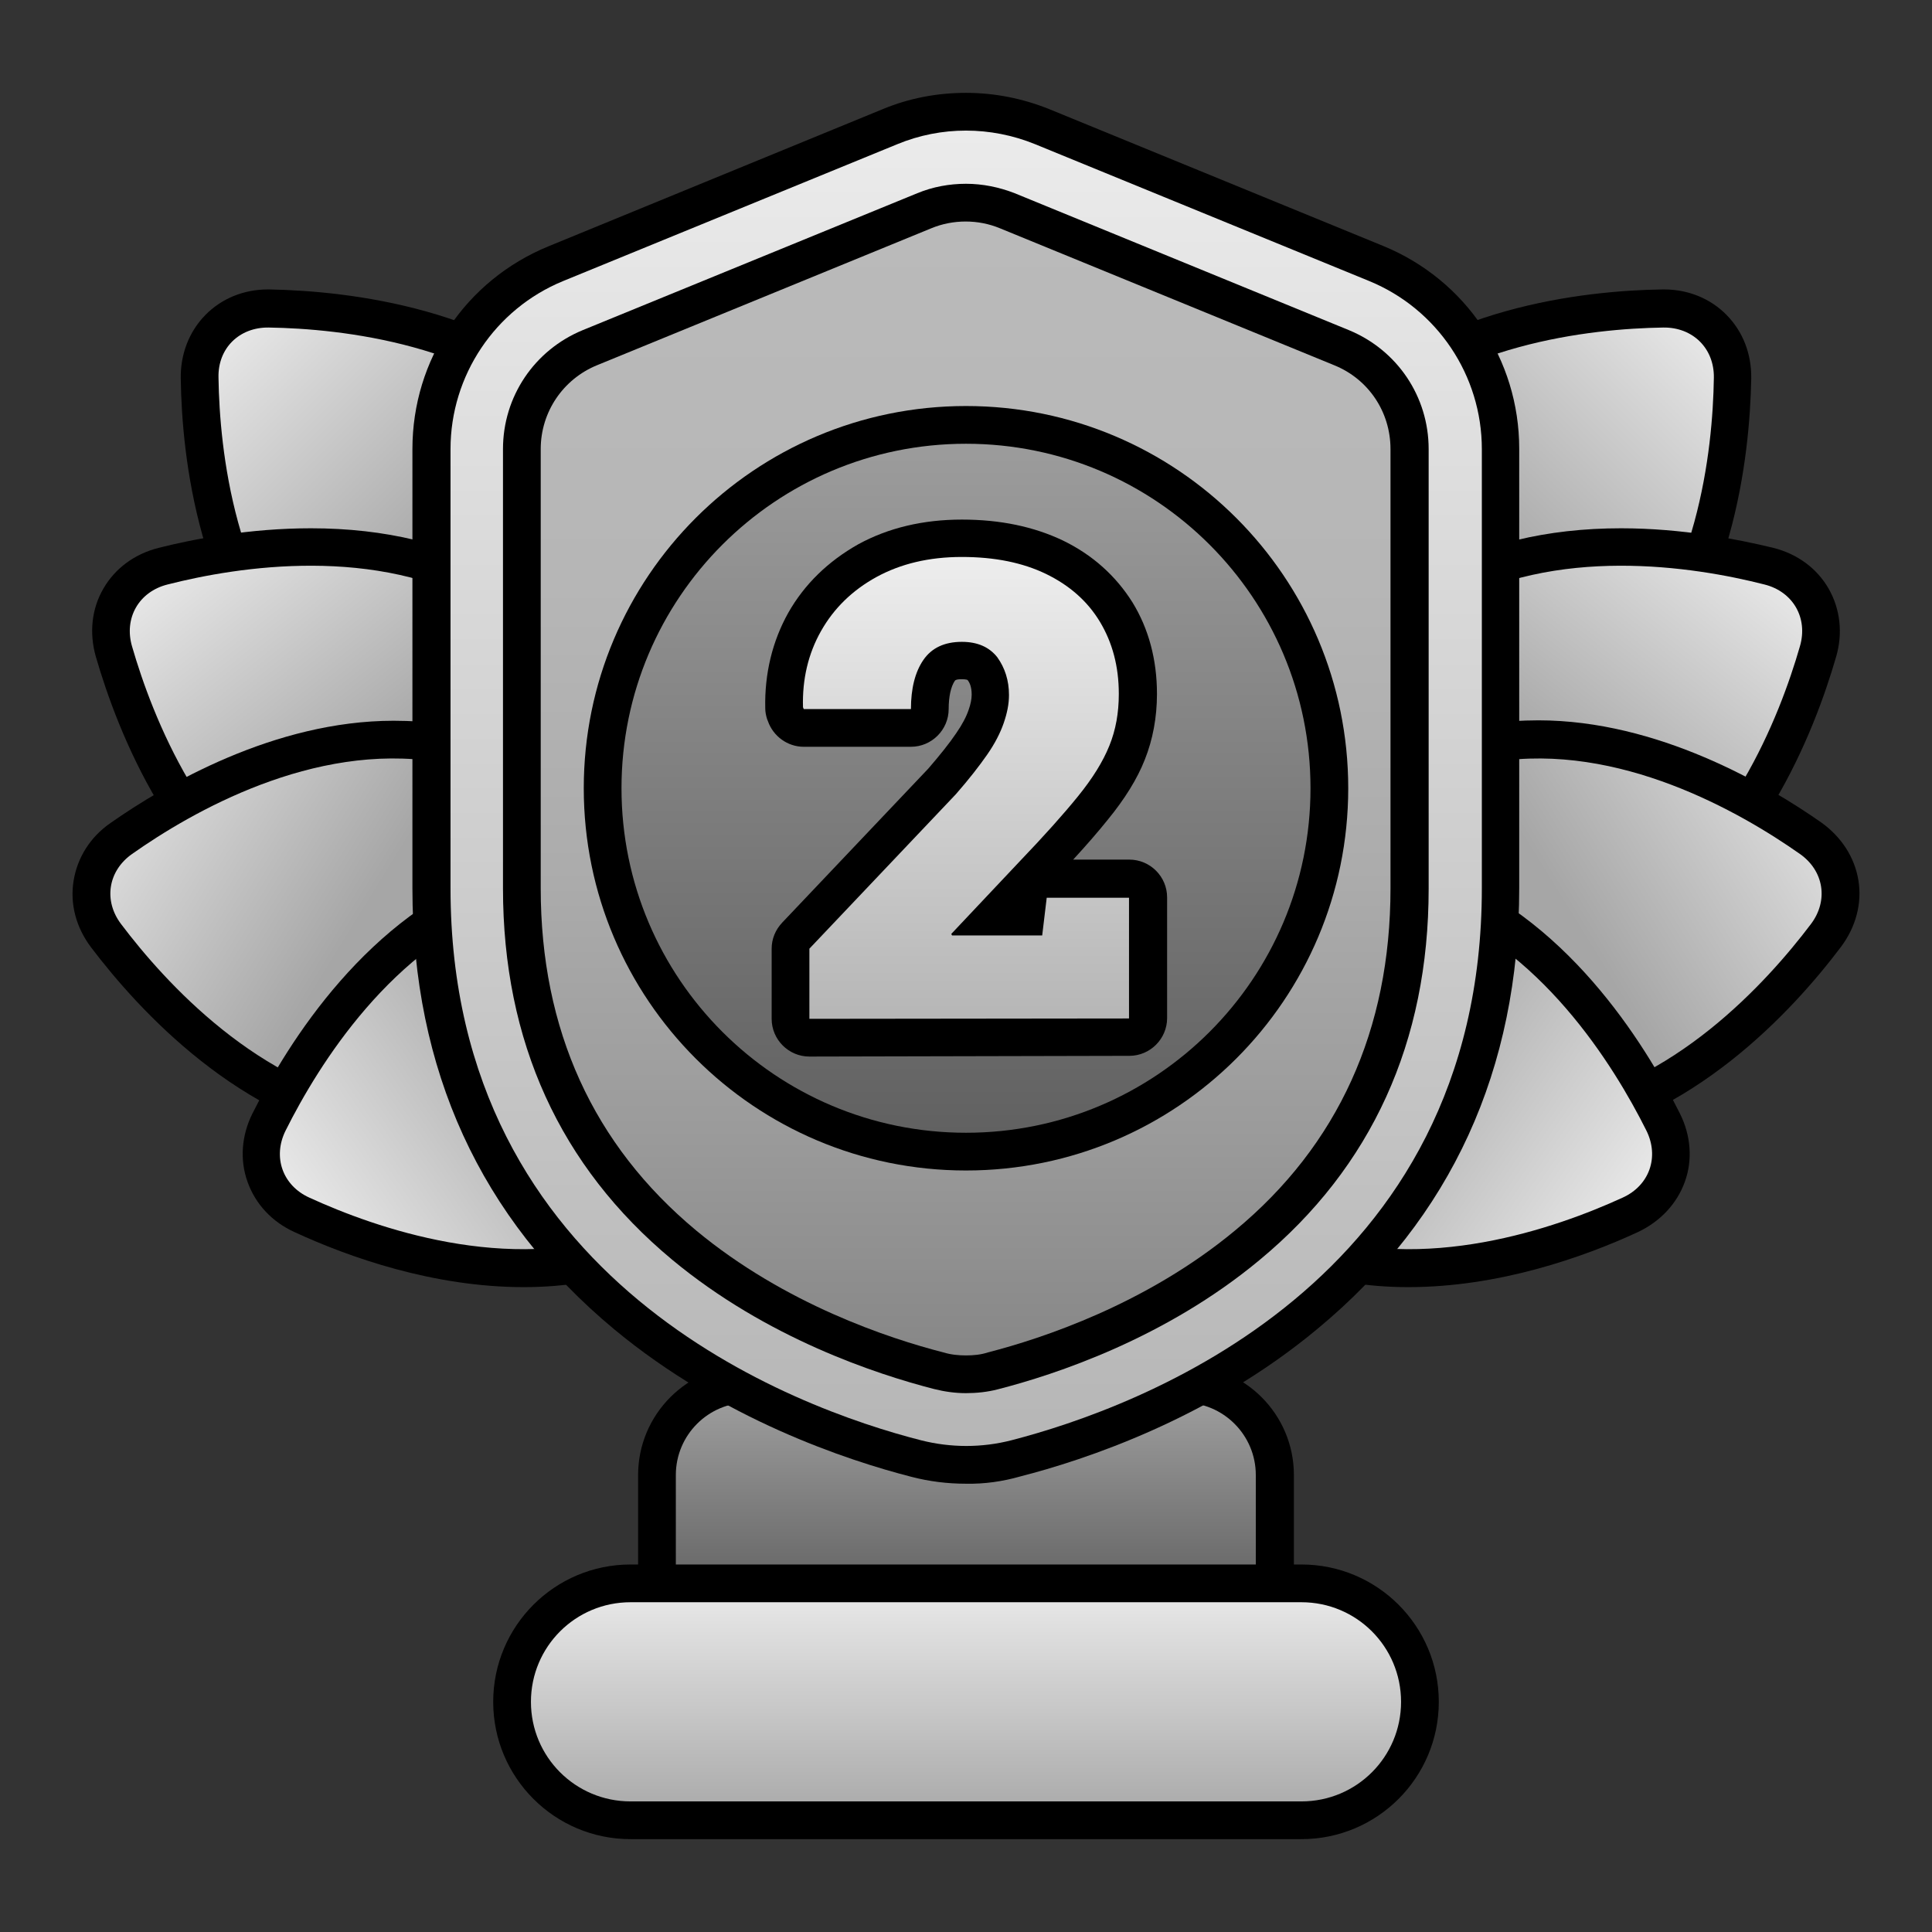
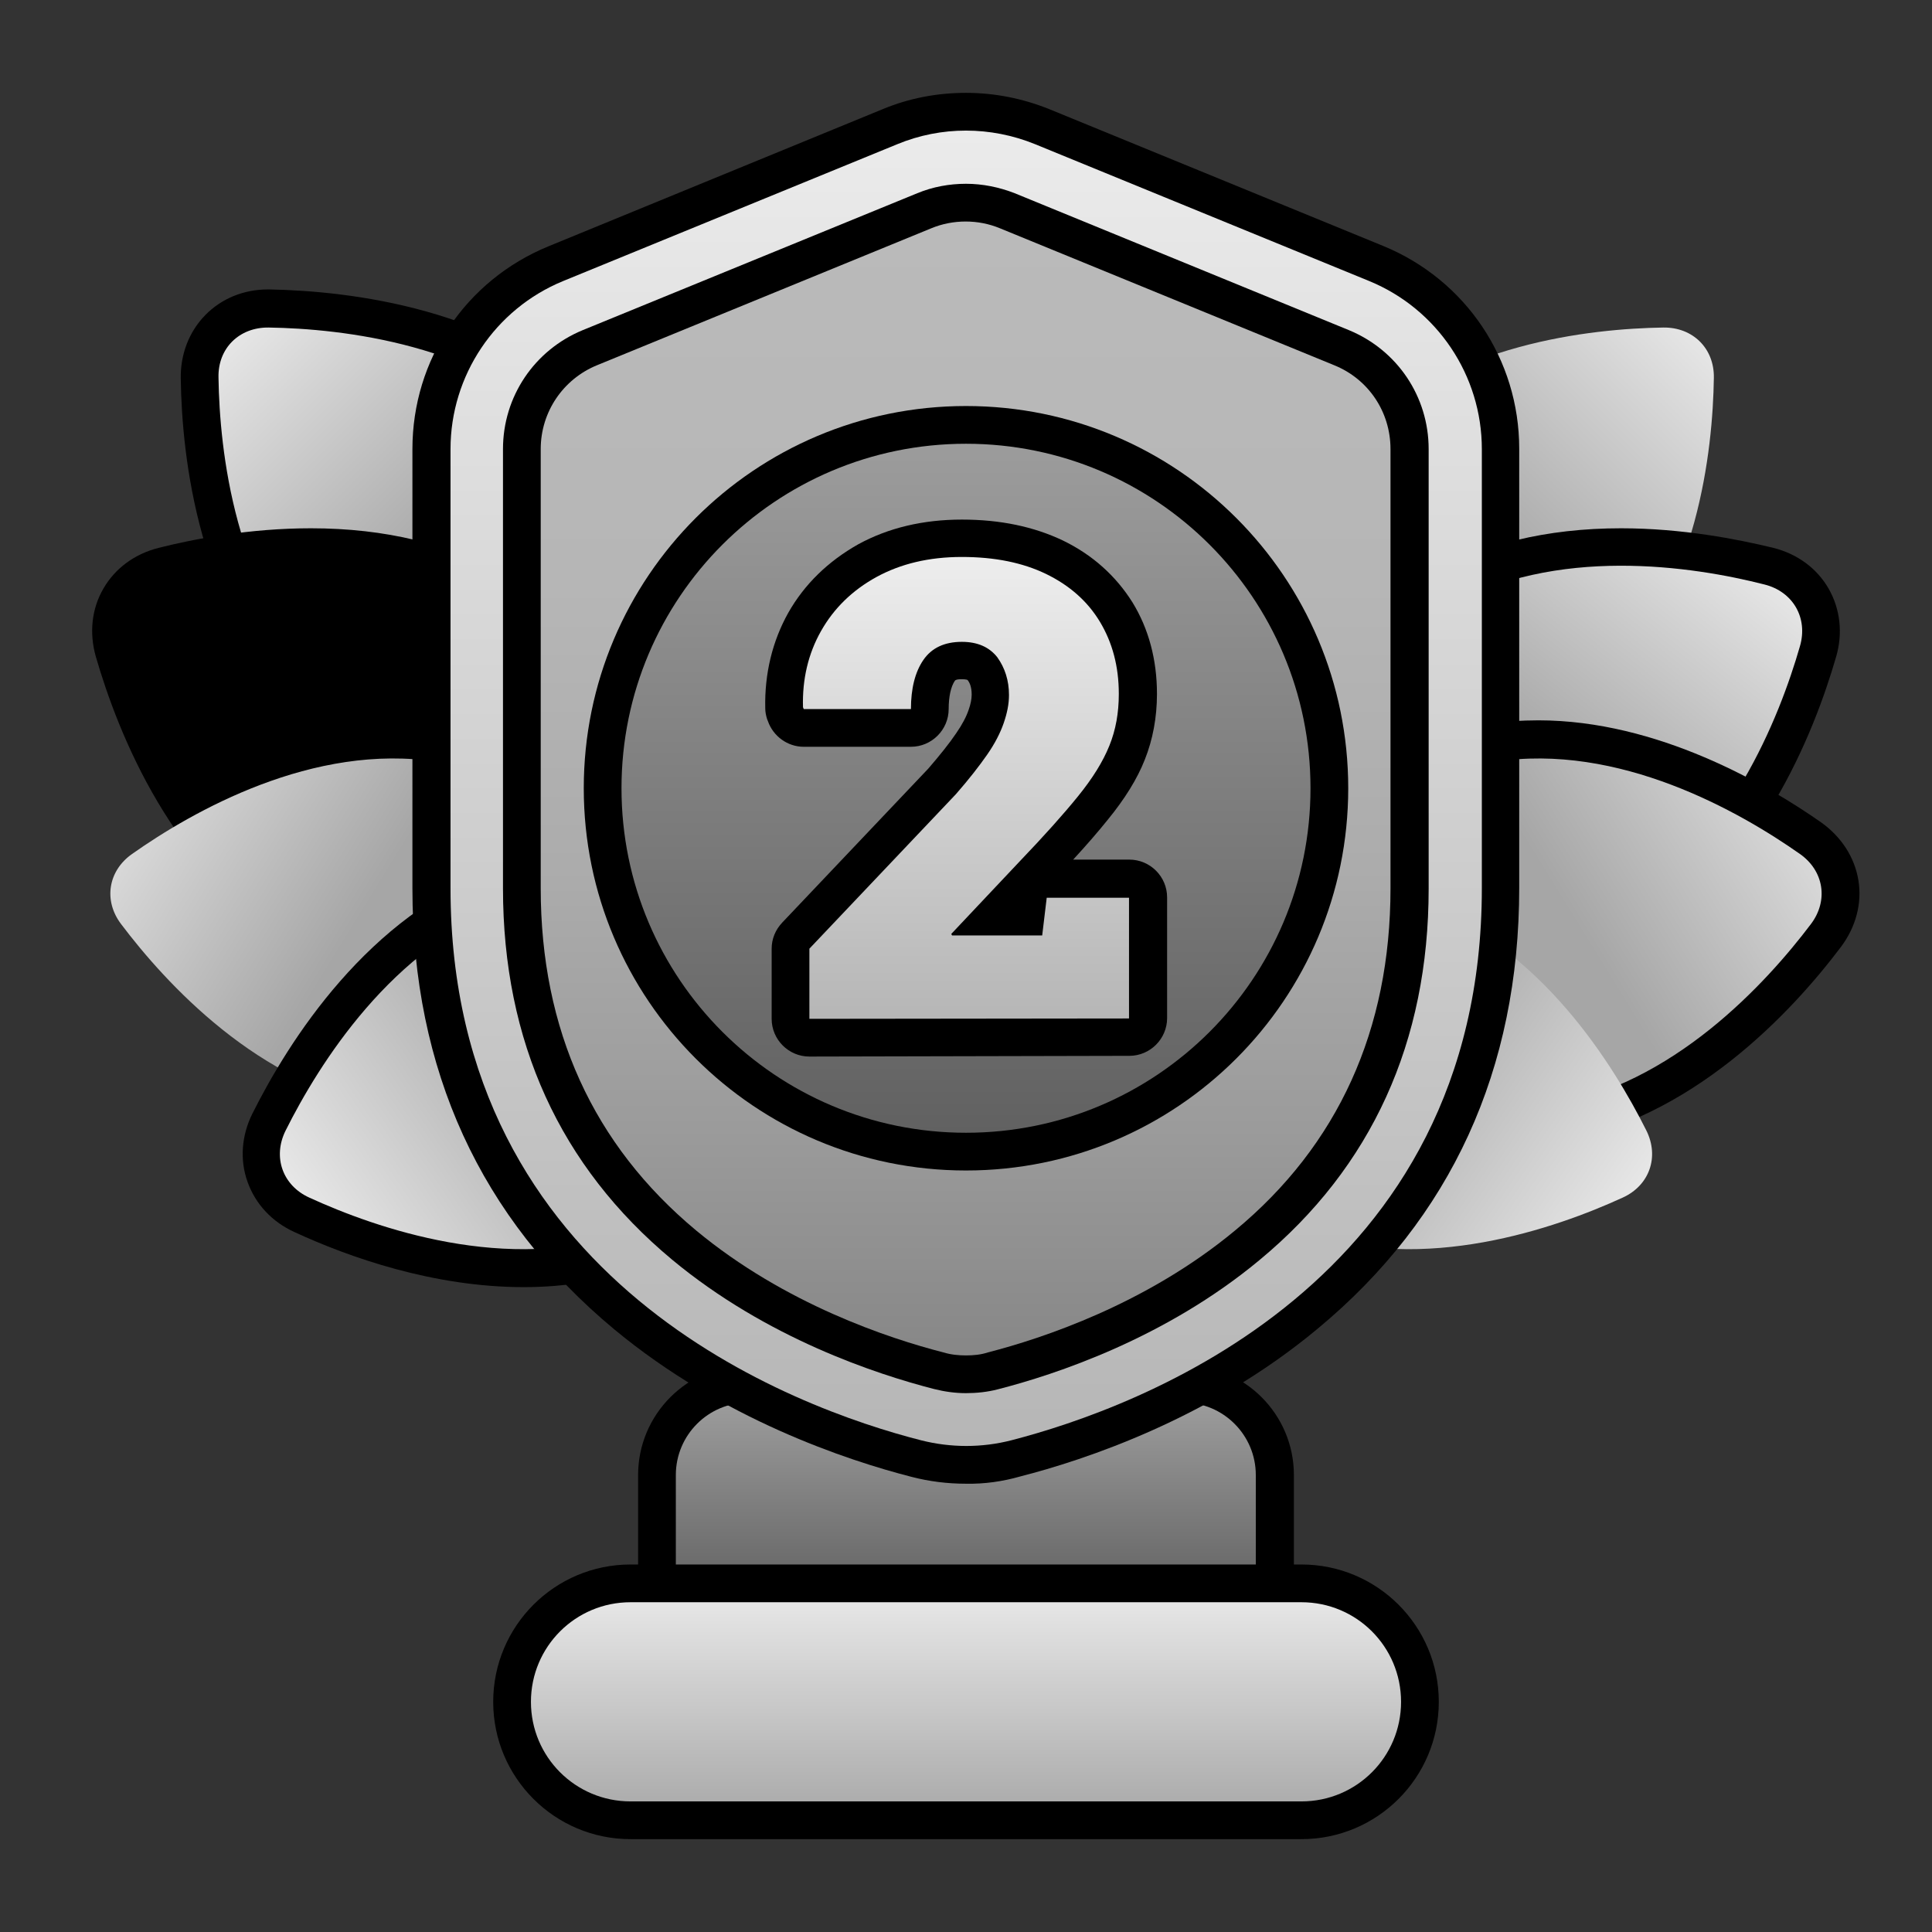
<svg xmlns="http://www.w3.org/2000/svg" width="32" height="32" viewBox="0 0 32 32" fill="none">
  <rect x="0" y="0" width="32" height="32" fill="#333333" stroke="none" />
  <path d="M21.431 24.431V26.531C21.431 26.875 21.15 27.156 20.806 27.156H11.194C10.85 27.156 10.569 26.875 10.569 26.531V24.431C10.569 23.425 11.387 22.606 12.394 22.606H19.6C20.613 22.606 21.431 23.425 21.431 24.431Z" fill="black" />
  <path d="M12.394 23.231H19.6C20.262 23.231 20.8 23.769 20.8 24.431V26.531H11.194V24.431C11.194 23.769 11.731 23.231 12.394 23.231Z" fill="url(#paint0_linear_51_330)" />
  <path d="M10.444 30.462C9.188 30.462 8.169 29.444 8.169 28.188C8.169 26.931 9.188 25.913 10.444 25.913H21.556C22.812 25.913 23.831 26.931 23.831 28.188C23.831 29.444 22.812 30.462 21.556 30.462H10.444Z" fill="black" />
  <path d="M10.444 26.538H21.556C22.469 26.538 23.206 27.275 23.206 28.188C23.206 29.1 22.469 29.837 21.556 29.837H10.444C9.531 29.837 8.794 29.1 8.794 28.188C8.794 27.275 9.531 26.538 10.444 26.538Z" fill="url(#paint1_linear_51_330)" />
-   <path d="M21.637 13.613C21.238 13.613 20.869 13.463 20.6 13.188C20.331 12.912 20.188 12.544 20.194 12.137C20.219 10.812 20.5 8.344 22.119 6.719C23.744 5.094 26.212 4.813 27.538 4.794H27.562C27.962 4.794 28.331 4.944 28.6 5.219C28.869 5.494 29.012 5.863 29.006 6.269C28.981 7.594 28.7 10.062 27.081 11.688C25.456 13.312 22.988 13.594 21.663 13.613H21.637Z" fill="black" />
  <path d="M22.562 7.169C24.038 5.694 26.337 5.444 27.55 5.425C28.038 5.419 28.394 5.769 28.387 6.256C28.369 7.469 28.119 9.769 26.644 11.244C25.169 12.719 22.869 12.969 21.656 12.988C21.169 12.994 20.812 12.644 20.819 12.15C20.837 10.938 21.087 8.638 22.562 7.169Z" fill="url(#paint2_linear_51_330)" />
  <path d="M23.931 16.381C22.919 16.381 22 16.2 21.406 16.056C21.012 15.956 20.688 15.719 20.494 15.381C20.3 15.044 20.256 14.644 20.369 14.256C20.738 12.981 21.65 10.669 23.644 9.525C24.538 9.012 25.619 8.75 26.85 8.75C27.863 8.75 28.781 8.931 29.375 9.075C29.769 9.175 30.094 9.412 30.288 9.75C30.481 10.088 30.525 10.488 30.413 10.875C30.044 12.15 29.131 14.463 27.137 15.606C26.244 16.119 25.163 16.381 23.931 16.381Z" fill="black" />
  <path d="M23.956 10.062C25.762 9.025 28.05 9.381 29.225 9.681C29.7 9.8 29.95 10.238 29.812 10.706C29.475 11.875 28.631 14.031 26.825 15.069C25.019 16.106 22.731 15.75 21.556 15.45C21.081 15.331 20.831 14.894 20.969 14.425C21.306 13.256 22.15 11.1 23.956 10.062Z" fill="url(#paint3_linear_51_330)" />
  <path d="M24.919 18.994C22.944 18.994 21.131 17.931 20.231 17.294C19.9 17.056 19.681 16.719 19.619 16.337C19.556 15.956 19.663 15.562 19.906 15.238C20.706 14.181 22.387 12.35 24.656 11.994C24.925 11.95 25.206 11.931 25.481 11.931C27.456 11.931 29.269 12.994 30.169 13.625C30.5 13.863 30.719 14.2 30.781 14.581C30.844 14.963 30.737 15.356 30.494 15.681C29.694 16.744 28.012 18.569 25.744 18.925C25.475 18.975 25.2 18.994 24.919 18.994Z" fill="black" />
  <path d="M24.756 12.619C26.812 12.294 28.825 13.45 29.812 14.144C30.212 14.425 30.287 14.919 29.994 15.306C29.262 16.275 27.706 17.988 25.65 18.312C23.594 18.637 21.587 17.481 20.594 16.788C20.194 16.506 20.119 16.012 20.412 15.619C21.137 14.656 22.694 12.938 24.756 12.619Z" fill="url(#paint4_linear_51_330)" />
-   <path d="M23.325 21.319C22.644 21.319 21.994 21.212 21.406 21.006C19.244 20.244 17.925 18.131 17.331 16.944C17.15 16.581 17.119 16.175 17.25 15.812C17.381 15.45 17.656 15.15 18.025 14.981C18.931 14.569 20.331 14.069 21.831 14.069C22.512 14.069 23.163 14.175 23.75 14.381C25.913 15.144 27.231 17.256 27.825 18.444C28.006 18.806 28.038 19.212 27.906 19.575C27.775 19.938 27.5 20.231 27.131 20.406C26.225 20.825 24.825 21.319 23.325 21.319Z" fill="black" />
  <path d="M23.544 14.975C25.506 15.669 26.725 17.637 27.269 18.725C27.487 19.163 27.319 19.637 26.875 19.837C25.769 20.344 23.587 21.106 21.625 20.413C19.662 19.719 18.444 17.75 17.9 16.663C17.681 16.225 17.85 15.75 18.294 15.55C19.394 15.05 21.575 14.281 23.544 14.975Z" fill="url(#paint5_linear_51_330)" />
  <path d="M10.338 13.613C9.012 13.588 6.544 13.306 4.919 11.688C3.294 10.069 3.012 7.594 2.994 6.269C2.987 5.869 3.131 5.494 3.4 5.219C3.669 4.944 4.037 4.794 4.437 4.794H4.462C5.787 4.819 8.256 5.1 9.881 6.719C11.506 8.338 11.787 10.812 11.806 12.137C11.812 12.537 11.669 12.912 11.4 13.188C11.131 13.463 10.762 13.613 10.363 13.613H10.338Z" fill="black" />
  <path d="M9.437 7.169C7.962 5.694 5.662 5.444 4.45 5.425C3.962 5.419 3.606 5.769 3.619 6.256C3.637 7.469 3.887 9.769 5.362 11.244C6.837 12.719 9.137 12.969 10.35 12.988C10.838 12.994 11.194 12.644 11.188 12.15C11.162 10.938 10.912 8.638 9.437 7.169Z" fill="url(#paint6_linear_51_330)" />
  <path d="M8.069 16.381C6.837 16.381 5.756 16.119 4.862 15.606C2.869 14.463 1.956 12.15 1.587 10.875C1.475 10.481 1.519 10.081 1.712 9.75C1.906 9.412 2.231 9.175 2.625 9.075C3.219 8.925 4.137 8.75 5.15 8.75C6.381 8.75 7.462 9.012 8.356 9.525C10.35 10.669 11.262 12.981 11.631 14.256C11.744 14.65 11.7 15.05 11.506 15.381C11.312 15.719 10.988 15.956 10.594 16.056C10 16.2 9.081 16.381 8.069 16.381Z" fill="black" />
-   <path d="M8.044 10.062C6.237 9.025 3.95 9.381 2.775 9.681C2.3 9.8 2.05 10.238 2.187 10.706C2.525 11.875 3.369 14.031 5.175 15.069C6.981 16.106 9.269 15.75 10.444 15.45C10.919 15.331 11.169 14.894 11.031 14.425C10.694 13.256 9.85 11.1 8.044 10.062Z" fill="url(#paint7_linear_51_330)" />
-   <path d="M7.081 18.994C6.8 18.994 6.525 18.975 6.256 18.931C3.987 18.575 2.306 16.744 1.506 15.688C1.262 15.363 1.156 14.975 1.219 14.588C1.281 14.206 1.494 13.863 1.831 13.631C2.731 13 4.544 11.938 6.519 11.938C6.8 11.938 7.075 11.956 7.344 12C9.612 12.356 11.294 14.188 12.094 15.244C12.338 15.569 12.444 15.956 12.381 16.344C12.319 16.725 12.106 17.069 11.769 17.3C10.869 17.931 9.056 18.994 7.081 18.994Z" fill="black" />
  <path d="M7.244 12.619C5.188 12.294 3.181 13.444 2.188 14.144C1.788 14.425 1.712 14.919 2.006 15.306C2.737 16.275 4.294 17.988 6.35 18.312C8.406 18.637 10.419 17.481 11.406 16.788C11.806 16.506 11.881 16.012 11.588 15.619C10.863 14.656 9.306 12.938 7.244 12.619Z" fill="url(#paint8_linear_51_330)" />
  <path d="M8.675 21.319C7.181 21.319 5.781 20.825 4.875 20.406C4.506 20.238 4.231 19.944 4.1 19.575C3.969 19.212 4 18.806 4.181 18.444C4.775 17.256 6.094 15.15 8.256 14.381C8.844 14.175 9.488 14.069 10.175 14.069C11.669 14.069 13.069 14.562 13.981 14.981C14.35 15.15 14.625 15.444 14.756 15.812C14.887 16.175 14.856 16.581 14.675 16.944C14.081 18.131 12.762 20.238 10.6 21.006C10 21.212 9.356 21.319 8.675 21.319Z" fill="black" />
  <path d="M8.456 14.975C6.494 15.669 5.275 17.637 4.731 18.725C4.512 19.163 4.681 19.637 5.125 19.837C6.231 20.344 8.412 21.106 10.381 20.413C12.344 19.719 13.562 17.75 14.106 16.663C14.325 16.225 14.156 15.75 13.713 15.55C12.606 15.05 10.425 14.281 8.456 14.975Z" fill="url(#paint9_linear_51_330)" />
  <path d="M16 24.575C15.694 24.575 15.394 24.538 15.1 24.462C14.031 24.188 11.969 23.506 10.175 22.019C7.956 20.175 6.831 17.719 6.831 14.713V7.438C6.831 5.956 7.712 4.644 9.081 4.081L14.625 1.806C15.062 1.625 15.525 1.538 16 1.538C16.475 1.538 16.938 1.631 17.375 1.806L22.913 4.075C24.281 4.638 25.163 5.956 25.163 7.431V14.706C25.163 17.712 24.038 20.175 21.819 22.012C20.031 23.5 17.969 24.181 16.894 24.456C16.606 24.538 16.306 24.581 16 24.575Z" fill="black" />
  <path d="M14.863 2.388L9.325 4.656C8.2 5.119 7.462 6.219 7.462 7.438V14.713C7.462 21.256 13.175 23.325 15.256 23.856C15.75 23.981 16.262 23.981 16.75 23.856C18.831 23.319 24.544 21.256 24.544 14.713V7.438C24.544 6.219 23.806 5.119 22.681 4.656L17.144 2.388C16.406 2.088 15.588 2.088 14.863 2.388Z" fill="url(#paint10_linear_51_330)" />
  <path d="M16 23.075C15.819 23.075 15.644 23.05 15.469 23.006C14.519 22.762 12.694 22.163 11.131 20.863C9.275 19.319 8.331 17.25 8.331 14.713V7.438C8.331 6.569 8.85 5.8 9.65 5.469L15.194 3.2C15.45 3.094 15.725 3.044 16 3.044C16.275 3.044 16.55 3.1 16.806 3.2L22.344 5.469C23.144 5.8 23.663 6.569 23.663 7.438V14.719C23.663 17.256 22.719 19.331 20.863 20.869C19.3 22.169 17.475 22.769 16.525 23.012C16.356 23.056 16.175 23.075 16 23.075Z" fill="black" />
  <path d="M16 22.45C15.875 22.45 15.75 22.438 15.625 22.4C14.725 22.169 13 21.6 11.531 20.381C9.825 18.962 8.956 17.056 8.956 14.713V7.438C8.956 6.825 9.325 6.281 9.887 6.05L15.425 3.781C15.606 3.706 15.8 3.669 15.994 3.669C16.188 3.669 16.381 3.706 16.562 3.781L22.1 6.05C22.669 6.281 23.031 6.825 23.031 7.438V14.713C23.031 17.056 22.163 18.969 20.456 20.381C18.988 21.6 17.262 22.169 16.363 22.4C16.25 22.438 16.125 22.45 16 22.45Z" fill="url(#paint11_linear_51_330)" />
  <path d="M16 19.387C19.497 19.387 22.331 16.553 22.331 13.056C22.331 9.56 19.497 6.725 16 6.725C12.503 6.725 9.669 9.56 9.669 13.056C9.669 16.553 12.503 19.387 16 19.387Z" fill="black" />
  <path d="M16 18.762C19.151 18.762 21.706 16.208 21.706 13.056C21.706 9.905 19.151 7.35 16 7.35C12.848 7.35 10.294 9.905 10.294 13.056C10.294 16.208 12.848 18.762 16 18.762Z" fill="url(#paint12_linear_51_330)" />
  <path d="M13.406 17.5C13.062 17.5 12.781 17.219 12.781 16.875V15.713C12.781 15.55 12.844 15.4 12.956 15.281L15.375 12.731C15.569 12.506 15.725 12.312 15.838 12.144C15.938 12 16.006 11.869 16.044 11.756C16.075 11.669 16.094 11.581 16.094 11.506C16.094 11.369 16.056 11.3 16.025 11.262C16.025 11.262 16 11.25 15.931 11.25C15.831 11.25 15.819 11.269 15.812 11.281C15.75 11.375 15.713 11.537 15.713 11.744C15.713 12.088 15.431 12.369 15.088 12.369H13.312C13.044 12.369 12.806 12.194 12.719 11.944L12.706 11.912C12.688 11.856 12.675 11.794 12.675 11.731C12.662 11.156 12.794 10.619 13.056 10.15C13.325 9.675 13.719 9.294 14.219 9.013C14.713 8.744 15.287 8.606 15.931 8.606C16.575 8.606 17.125 8.725 17.6 8.95C18.094 9.188 18.481 9.538 18.756 9.975C19.025 10.412 19.163 10.925 19.163 11.494C19.163 11.881 19.094 12.25 18.962 12.581C18.837 12.9 18.631 13.231 18.35 13.575C18.194 13.769 18 13.994 17.775 14.238H18.706C19.05 14.238 19.331 14.519 19.331 14.863V16.863C19.331 17.206 19.05 17.488 18.706 17.488L13.406 17.5Z" fill="black" />
  <path d="M13.406 16.875V15.713L15.831 13.156C16.05 12.906 16.219 12.688 16.35 12.5C16.481 12.312 16.569 12.137 16.625 11.975C16.681 11.812 16.712 11.662 16.712 11.512C16.712 11.269 16.644 11.062 16.519 10.887C16.387 10.719 16.194 10.631 15.931 10.631C15.644 10.631 15.431 10.731 15.294 10.931C15.156 11.131 15.088 11.406 15.088 11.744H13.312L13.3 11.713C13.287 11.25 13.387 10.825 13.6 10.45C13.812 10.075 14.119 9.775 14.519 9.556C14.919 9.338 15.387 9.225 15.931 9.225C16.475 9.225 16.938 9.319 17.325 9.506C17.712 9.694 18.012 9.956 18.219 10.3C18.425 10.644 18.531 11.037 18.531 11.494C18.531 11.806 18.481 12.088 18.375 12.35C18.269 12.613 18.1 12.887 17.856 13.188C17.613 13.488 17.294 13.844 16.894 14.262L15.756 15.469L15.769 15.494H17.262L17.337 14.869H18.7V16.869L13.406 16.875Z" fill="url(#paint13_linear_51_330)" />
  <defs>
    <linearGradient id="paint0_linear_51_330" x1="16" y1="26.535" x2="16" y2="23.232" gradientUnits="userSpaceOnUse">
      <stop stop-color="#616161" />
      <stop offset="1" stop-color="#9C9C9C" />
    </linearGradient>
    <linearGradient id="paint1_linear_51_330" x1="16" y1="29.838" x2="16" y2="26.535" gradientUnits="userSpaceOnUse">
      <stop stop-color="#ADADAD" />
      <stop offset="1" stop-color="#E6E6E6" />
    </linearGradient>
    <linearGradient id="paint2_linear_51_330" x1="21.071" y1="12.729" x2="28.174" y2="5.625" gradientUnits="userSpaceOnUse">
      <stop offset="0.5" stop-color="#A6A6A6" />
      <stop offset="1" stop-color="#E6E6E6" />
    </linearGradient>
    <linearGradient id="paint3_linear_51_330" x1="22.042" y1="15.884" x2="27.95" y2="8.501" gradientUnits="userSpaceOnUse">
      <stop offset="0.5" stop-color="#A6A6A6" />
      <stop offset="1" stop-color="#E6E6E6" />
    </linearGradient>
    <linearGradient id="paint4_linear_51_330" x1="21.441" y1="17.169" x2="29.863" y2="11.976" gradientUnits="userSpaceOnUse">
      <stop offset="0.5" stop-color="#A6A6A6" />
      <stop offset="1" stop-color="#E6E6E6" />
    </linearGradient>
    <linearGradient id="paint5_linear_51_330" x1="18.3" y1="15.187" x2="26.332" y2="20.728" gradientUnits="userSpaceOnUse">
      <stop offset="0.5" stop-color="#A6A6A6" />
      <stop offset="1" stop-color="#E6E6E6" />
    </linearGradient>
    <linearGradient id="paint6_linear_51_330" x1="10.929" y1="12.728" x2="3.825" y2="5.625" gradientUnits="userSpaceOnUse">
      <stop offset="0.5" stop-color="#A6A6A6" />
      <stop offset="1" stop-color="#E6E6E6" />
    </linearGradient>
    <linearGradient id="paint7_linear_51_330" x1="9.959" y1="15.883" x2="4.05" y2="8.501" gradientUnits="userSpaceOnUse">
      <stop offset="0.5" stop-color="#A6A6A6" />
      <stop offset="1" stop-color="#E6E6E6" />
    </linearGradient>
    <linearGradient id="paint8_linear_51_330" x1="10.559" y1="17.169" x2="2.137" y2="11.976" gradientUnits="userSpaceOnUse">
      <stop offset="0.5" stop-color="#A6A6A6" />
      <stop offset="1" stop-color="#E6E6E6" />
    </linearGradient>
    <linearGradient id="paint9_linear_51_330" x1="13.701" y1="15.186" x2="5.668" y2="20.727" gradientUnits="userSpaceOnUse">
      <stop offset="0.5" stop-color="#A6A6A6" />
      <stop offset="1" stop-color="#E6E6E6" />
    </linearGradient>
    <linearGradient id="paint10_linear_51_330" x1="15.999" y1="23.954" x2="15.999" y2="2.161" gradientUnits="userSpaceOnUse">
      <stop stop-color="#B6B6B6" />
      <stop offset="1" stop-color="#EBEBEB" />
    </linearGradient>
    <linearGradient id="paint11_linear_51_330" x1="15.999" y1="22.452" x2="15.999" y2="3.663" gradientUnits="userSpaceOnUse">
      <stop stop-color="#878787" />
      <stop offset="0.2" stop-color="#9B9B9B" />
      <stop offset="0.43" stop-color="#ACACAC" />
      <stop offset="0.68" stop-color="#B6B6B6" />
      <stop offset="1" stop-color="#BABABA" />
    </linearGradient>
    <linearGradient id="paint12_linear_51_330" x1="16" y1="18.763" x2="16" y2="7.352" gradientUnits="userSpaceOnUse">
      <stop stop-color="#616161" />
      <stop offset="1" stop-color="#9C9C9C" />
    </linearGradient>
    <linearGradient id="paint13_linear_51_330" x1="15.999" y1="16.878" x2="15.999" y2="9.235" gradientUnits="userSpaceOnUse">
      <stop stop-color="#B6B6B6" />
      <stop offset="1" stop-color="#EDEDED" />
    </linearGradient>
  </defs>
</svg>